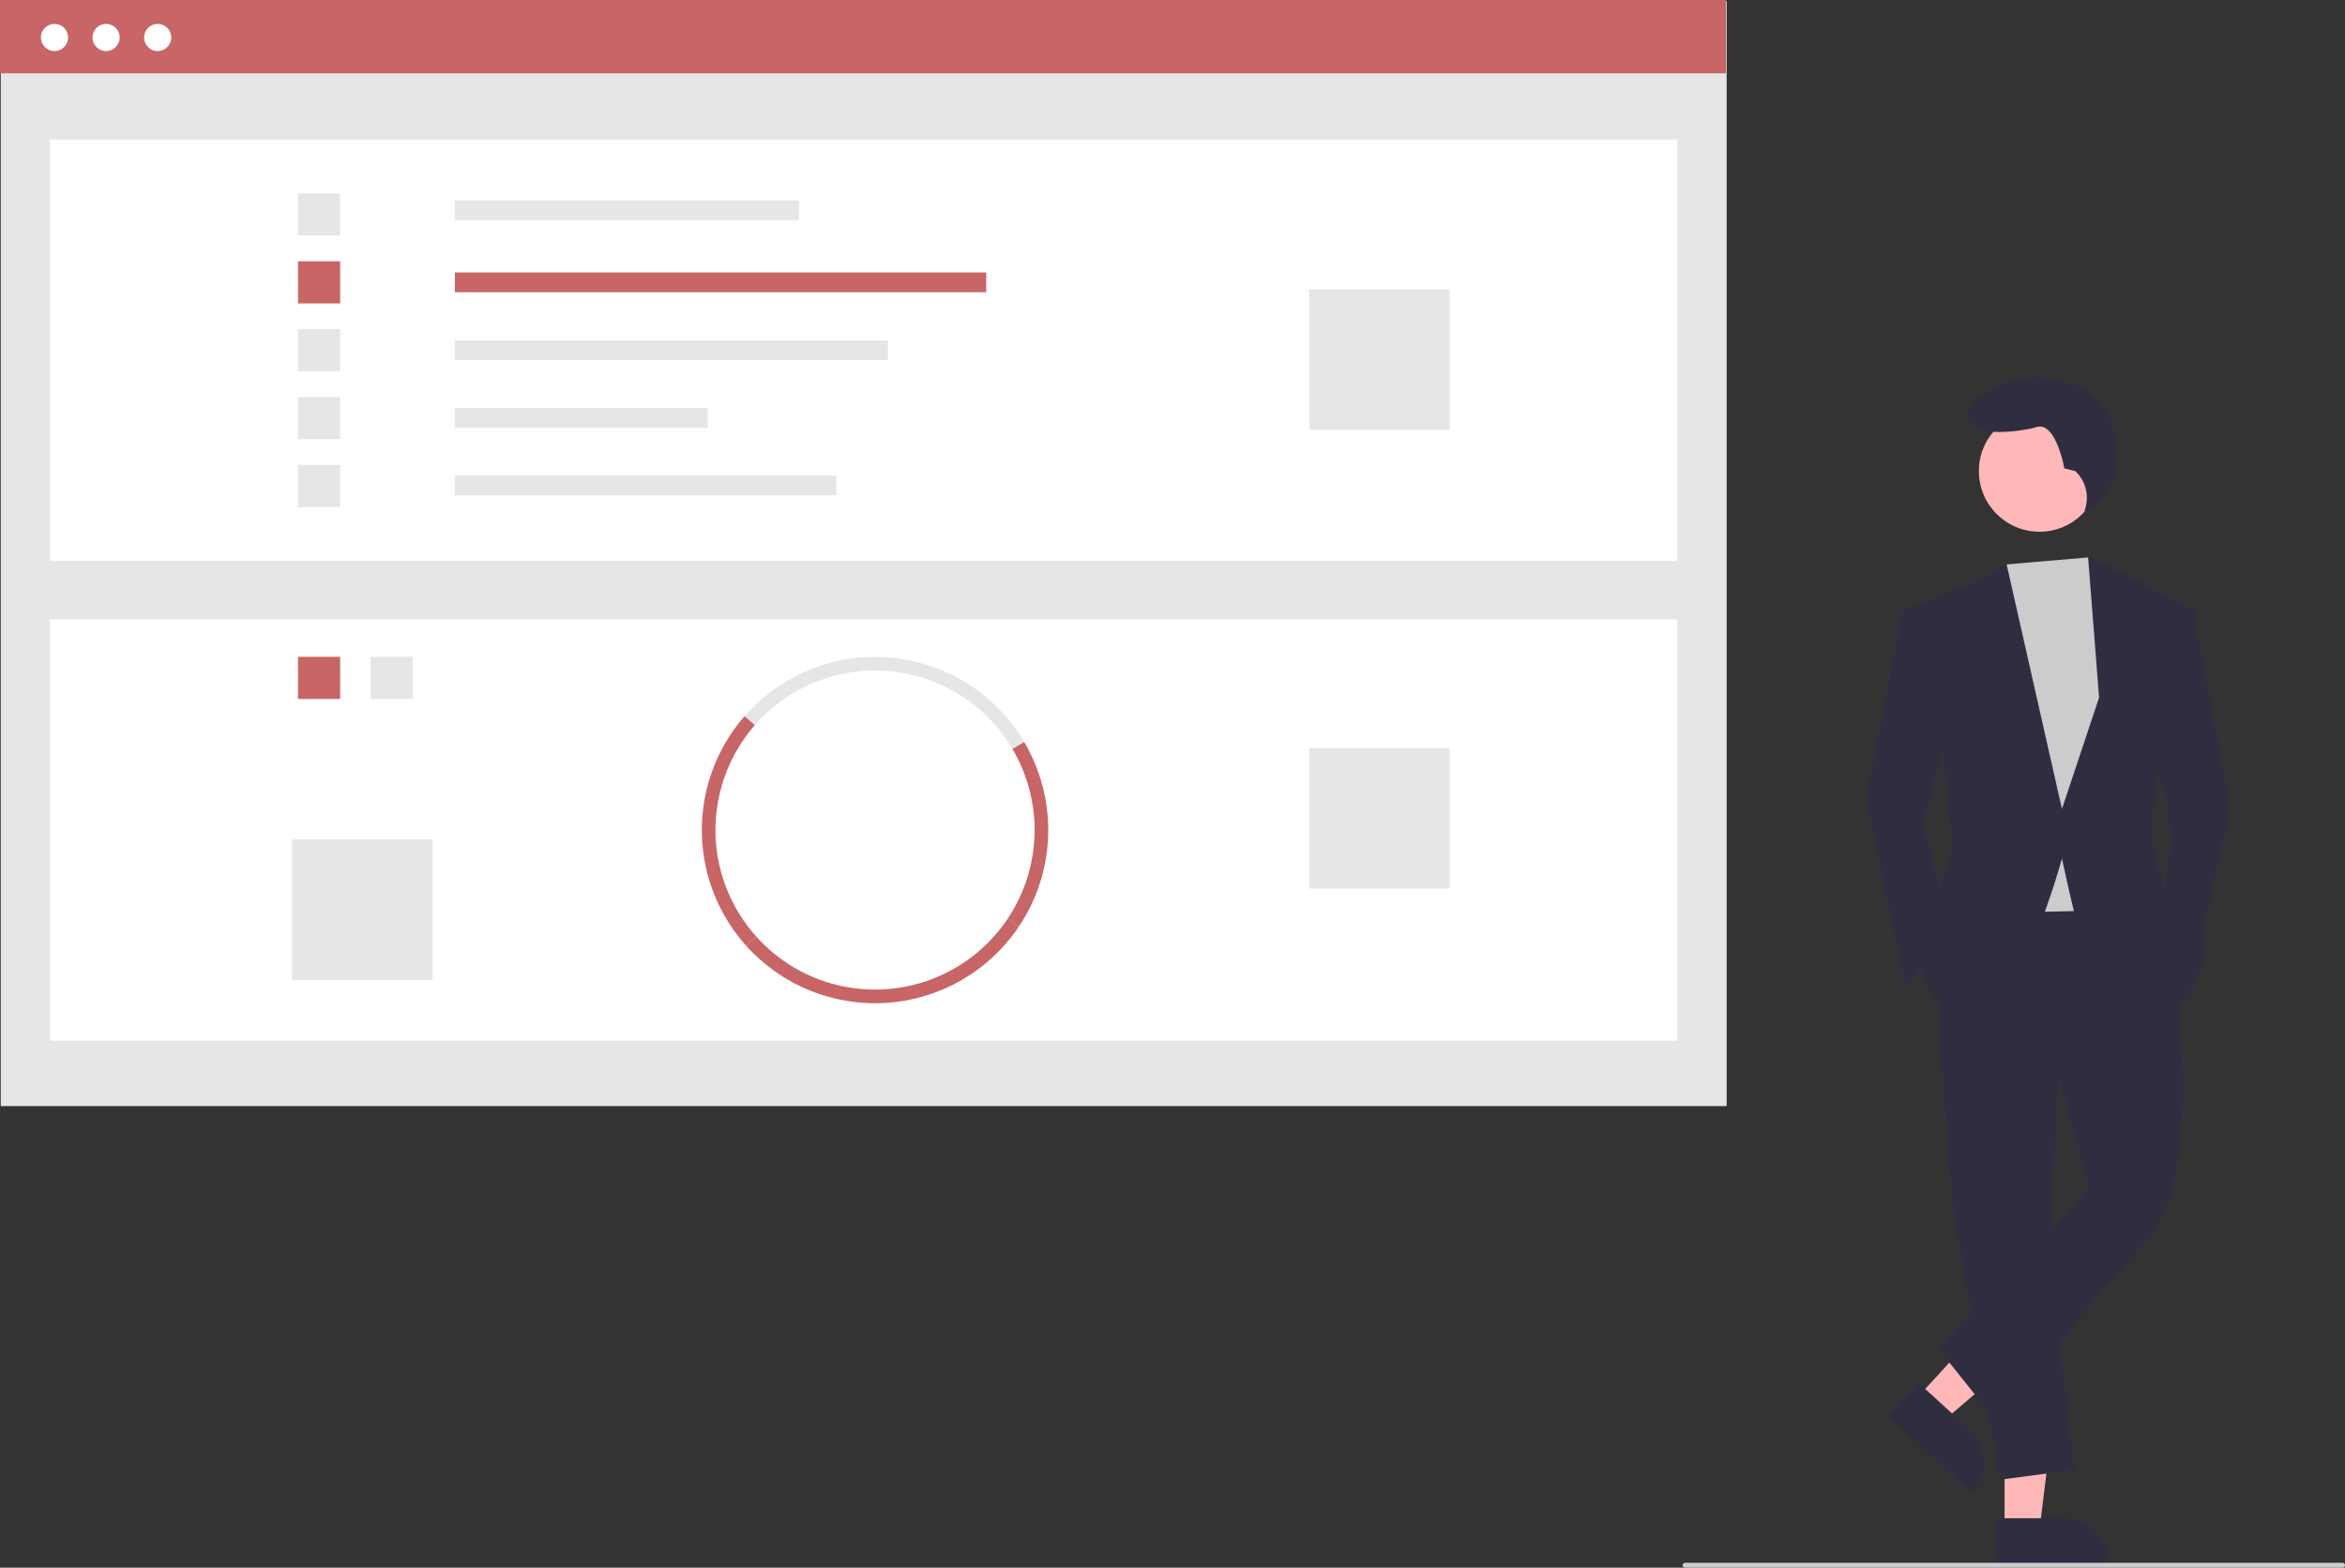
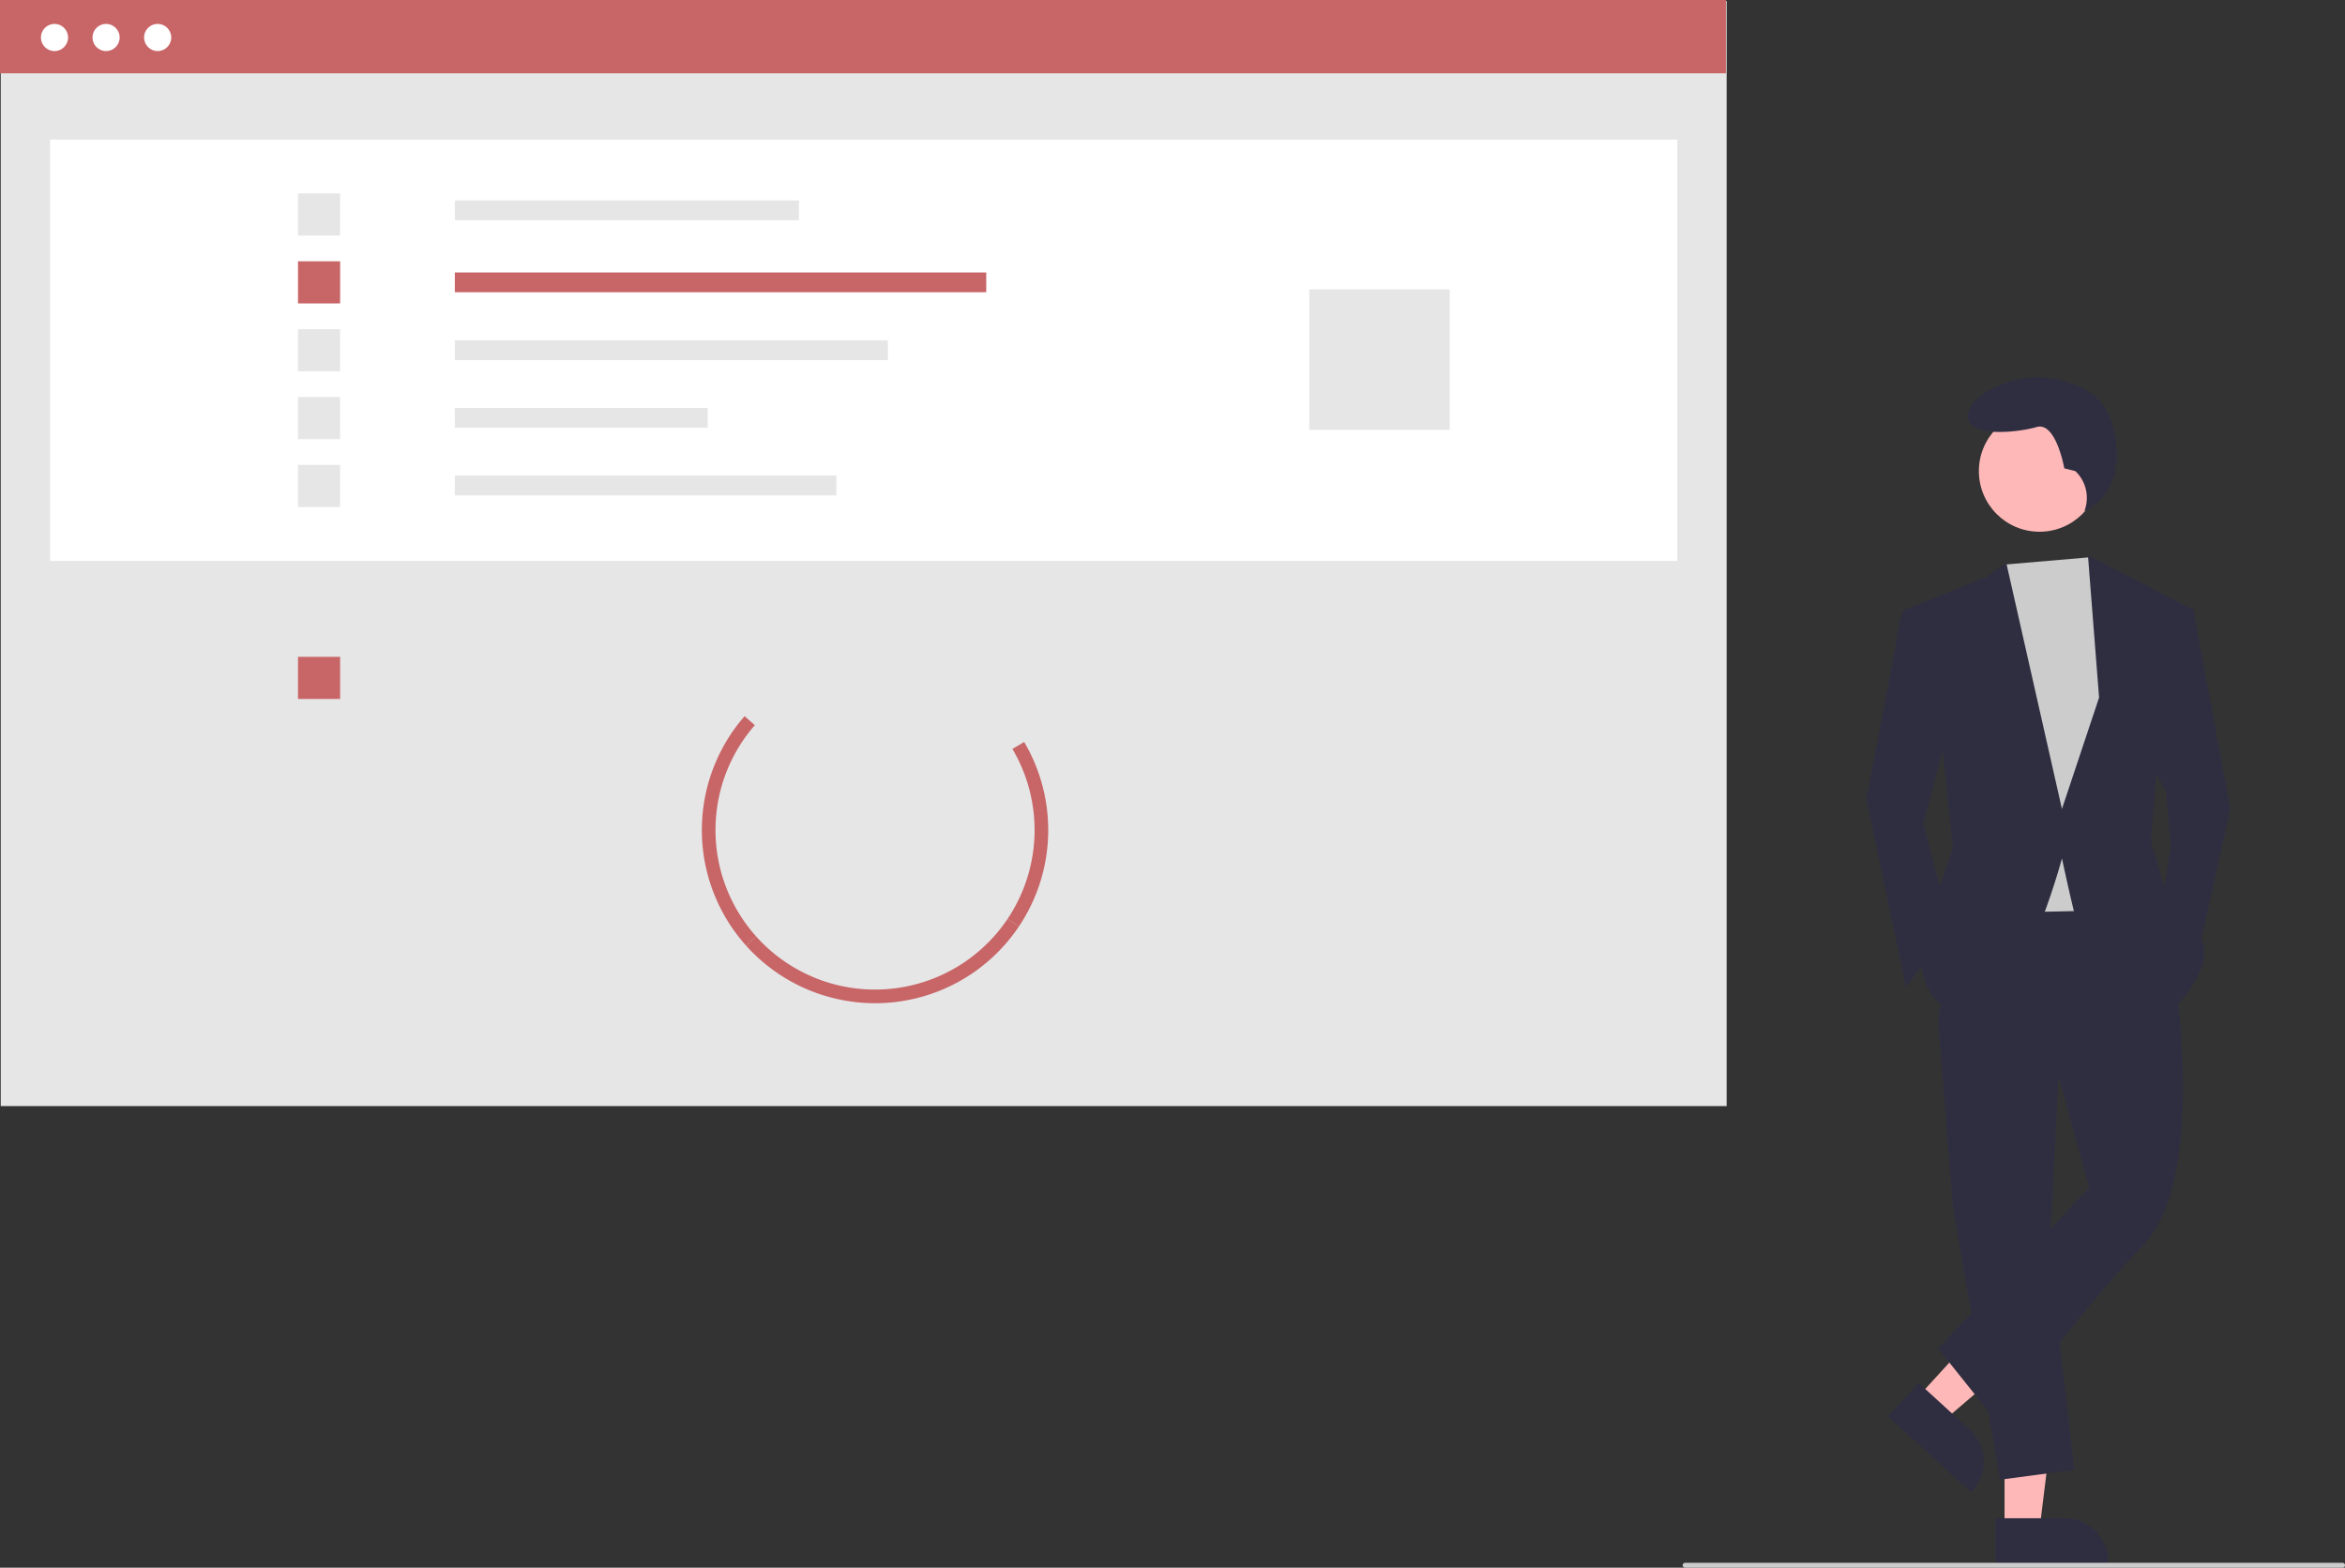
<svg xmlns="http://www.w3.org/2000/svg" data-name="Layer 1" width="955.953" height="639.224" viewBox="0 0 955.953 639.224">
  <rect x="0" y="0" width="955.953" height="639.224" fill="#333333" stroke="none" />
  <rect x="0.3" y="0.399" width="703.576" height="450.601" fill="#e6e6e6" />
  <rect x="20.419" y="56.915" width="663.339" height="171.773" fill="#fff" />
  <rect x="185.418" y="81.727" width="140.281" height="8.053" fill="#e6e6e6" />
  <rect x="185.418" y="111.101" width="216.625" height="8.053" fill="#c86567" />
  <rect x="185.418" y="138.776" width="176.544" height="8.053" fill="#e6e6e6" />
  <rect x="185.418" y="166.346" width="103.064" height="8.053" fill="#e6e6e6" />
  <rect x="185.418" y="193.916" width="155.55" height="8.053" fill="#e6e6e6" />
  <rect x="121.481" y="78.864" width="17.177" height="17.177" fill="#e6e6e6" />
  <rect x="121.481" y="106.539" width="17.177" height="17.177" fill="#c86567" />
  <rect x="121.481" y="134.213" width="17.177" height="17.177" fill="#e6e6e6" />
  <rect x="121.481" y="161.888" width="17.177" height="17.177" fill="#e6e6e6" />
  <rect x="121.481" y="189.562" width="17.177" height="17.177" fill="#e6e6e6" />
  <rect x="533.736" y="117.99" width="57.258" height="57.258" fill="#e6e6e6" />
-   <rect x="20.419" y="252.546" width="663.339" height="171.773" fill="#fff" />
  <rect x="151.064" y="267.812" width="17.177" height="17.177" fill="#e6e6e6" />
  <rect x="121.481" y="267.812" width="17.177" height="17.177" fill="#c86567" />
  <path d="M534.748,435.763a65.046,65.046,0,0,0-105.003-9.7l-4.186-3.658a70.594,70.594,0,0,1,113.973,10.526Z" transform="translate(-122.024 -130.388)" fill="#e6e6e6" />
  <path d="M537.367,508.182l-4.613-3.102a65.078,65.078,0,0,0,1.994-69.316l4.784-2.832a70.637,70.637,0,0,1-2.164,75.25Z" transform="translate(-122.024 -130.388)" fill="#c86567" />
  <path d="M426.138,515.926a70.59,70.59,0,0,1-.579-93.521l4.186,3.658a65.031,65.031,0,0,0,.534,86.154Z" transform="translate(-122.024 -130.388)" fill="#c86567" />
  <path d="M478.738,539.44a70.709,70.709,0,0,1-52.6-23.514l4.141-3.709a65.043,65.043,0,0,0,102.476-7.138l4.613,3.102A70.554,70.554,0,0,1,478.738,539.44Z" transform="translate(-122.024 -130.388)" fill="#c86567" />
  <rect x="533.736" y="305.032" width="57.258" height="57.258" fill="#e6e6e6" />
  <rect x="119.095" y="342.249" width="57.258" height="57.258" fill="#e6e6e6" />
  <rect width="703.576" height="29.89" fill="#c86567" />
  <circle cx="22.212" cy="15.282" r="5.54" fill="#fff" />
  <circle cx="43.241" cy="15.282" r="5.54" fill="#fff" />
  <circle cx="64.269" cy="15.282" r="5.54" fill="#fff" />
  <polygon points="817.168 623.704 831.411 623.704 838.188 568.764 817.165 568.765 817.168 623.704" fill="#ffb8b8" />
  <path d="M935.558,749.442l28.051-.001h.001a17.877,17.877,0,0,1,17.876,17.876v.581l-45.927.002Z" transform="translate(-122.024 -130.388)" fill="#2f2e41" />
  <polygon points="781.694 569.766 792.205 579.379 834.284 543.411 818.771 529.224 781.694 569.766" fill="#ffb8b8" />
  <path d="M904.175,694.27,924.875,713.201l.001.001a17.877,17.877,0,0,1,1.127,25.255l-.392.429L891.719,707.891Z" transform="translate(-122.024 -130.388)" fill="#2f2e41" />
  <polygon points="839.555 430.772 835.518 511.511 845.611 599.316 815.333 603.353 796.158 492.336 790.102 416.642 839.555 430.772" fill="#2f2e41" />
  <path d="M1009.013,531.892s12.111,79.73-13.12,105.971-59.545,72.666-59.545,72.666L912.126,680.25l61.564-65.601-12.111-44.407-49.453-23.213,8.074-55.508,72.666-1.009Z" transform="translate(-122.024 -130.388)" fill="#2f2e41" />
  <circle cx="831.415" cy="192.095" r="24.717" fill="#ffb8b8" />
  <polygon points="851.917 227.224 855.703 232.96 865.796 261.219 857.722 371.226 810.287 372.236 804.232 246.08 816.917 230.224 851.917 227.224" fill="#ccc" />
  <path d="M907.08,379.496l-8.074-1.009s-2.018,1.009-3.028,8.074-13.12,69.638-13.12,69.638l16.148,76.703,18.166-24.222L906.071,466.291l11.102-42.388Z" transform="translate(-122.024 -130.388)" fill="#2f2e41" />
  <polygon points="887.999 248.099 894.054 248.099 909.193 329.847 895.064 393.43 880.934 370.217 884.971 344.986 882.953 322.783 875.888 309.662 887.999 248.099" fill="#2f2e41" />
  <path d="M968.045,322.482l-4.494-1.124s-3.371-19.1-11.235-16.853-28.088,4.494-28.088-4.494,19.1-16.853,30.335-15.729,25.584,4.851,29.212,21.347c5.815,26.444-11.997,33.123-11.997,33.123l.296-.963a14.996,14.996,0,0,0-4.029-15.308Z" transform="translate(-122.024 -130.388)" fill="#2f2e41" />
  <path d="M900.015,378.486l32.296-13.12,7.569-5.551,22.708,100.42,15.139-45.416-4.542-58.032,41.884,21.699-14.129,68.629-2.018,26.24,6.055,21.194s21.194,15.139,14.129,31.287-15.139,17.157-15.139,17.157-34.314-32.296-36.333-40.37-5.046-22.203-5.046-22.203-17.157,64.592-37.342,63.582-20.185-22.203-20.185-22.203l5.046-22.203,8.074-23.213-4.037-38.351Z" transform="translate(-122.024 -130.388)" fill="#2f2e41" />
  <path d="M1076.976,769.612h-268a1,1,0,0,1,0-2h268a1,1,0,0,1,0,2Z" transform="translate(-122.024 -130.388)" fill="#ccc" />
</svg>